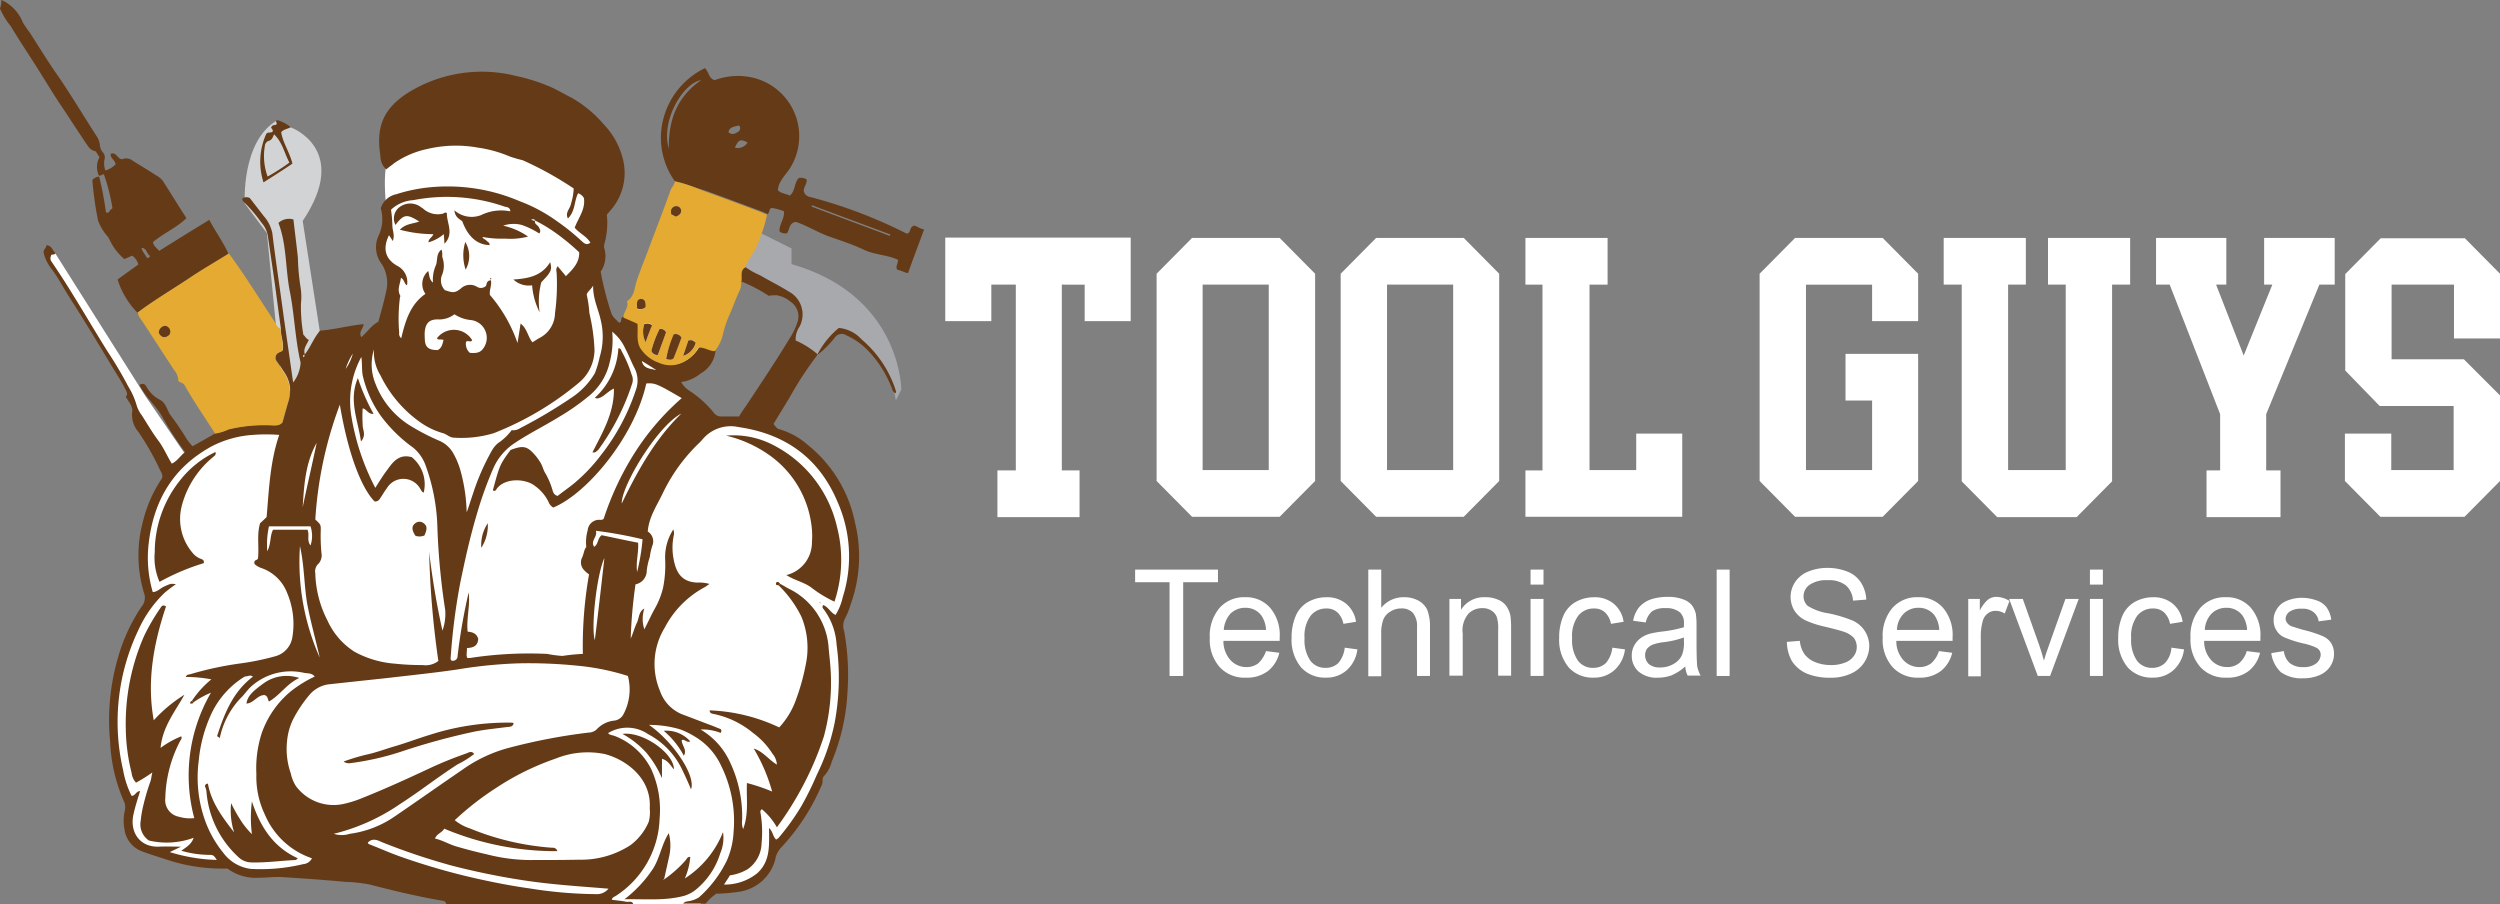
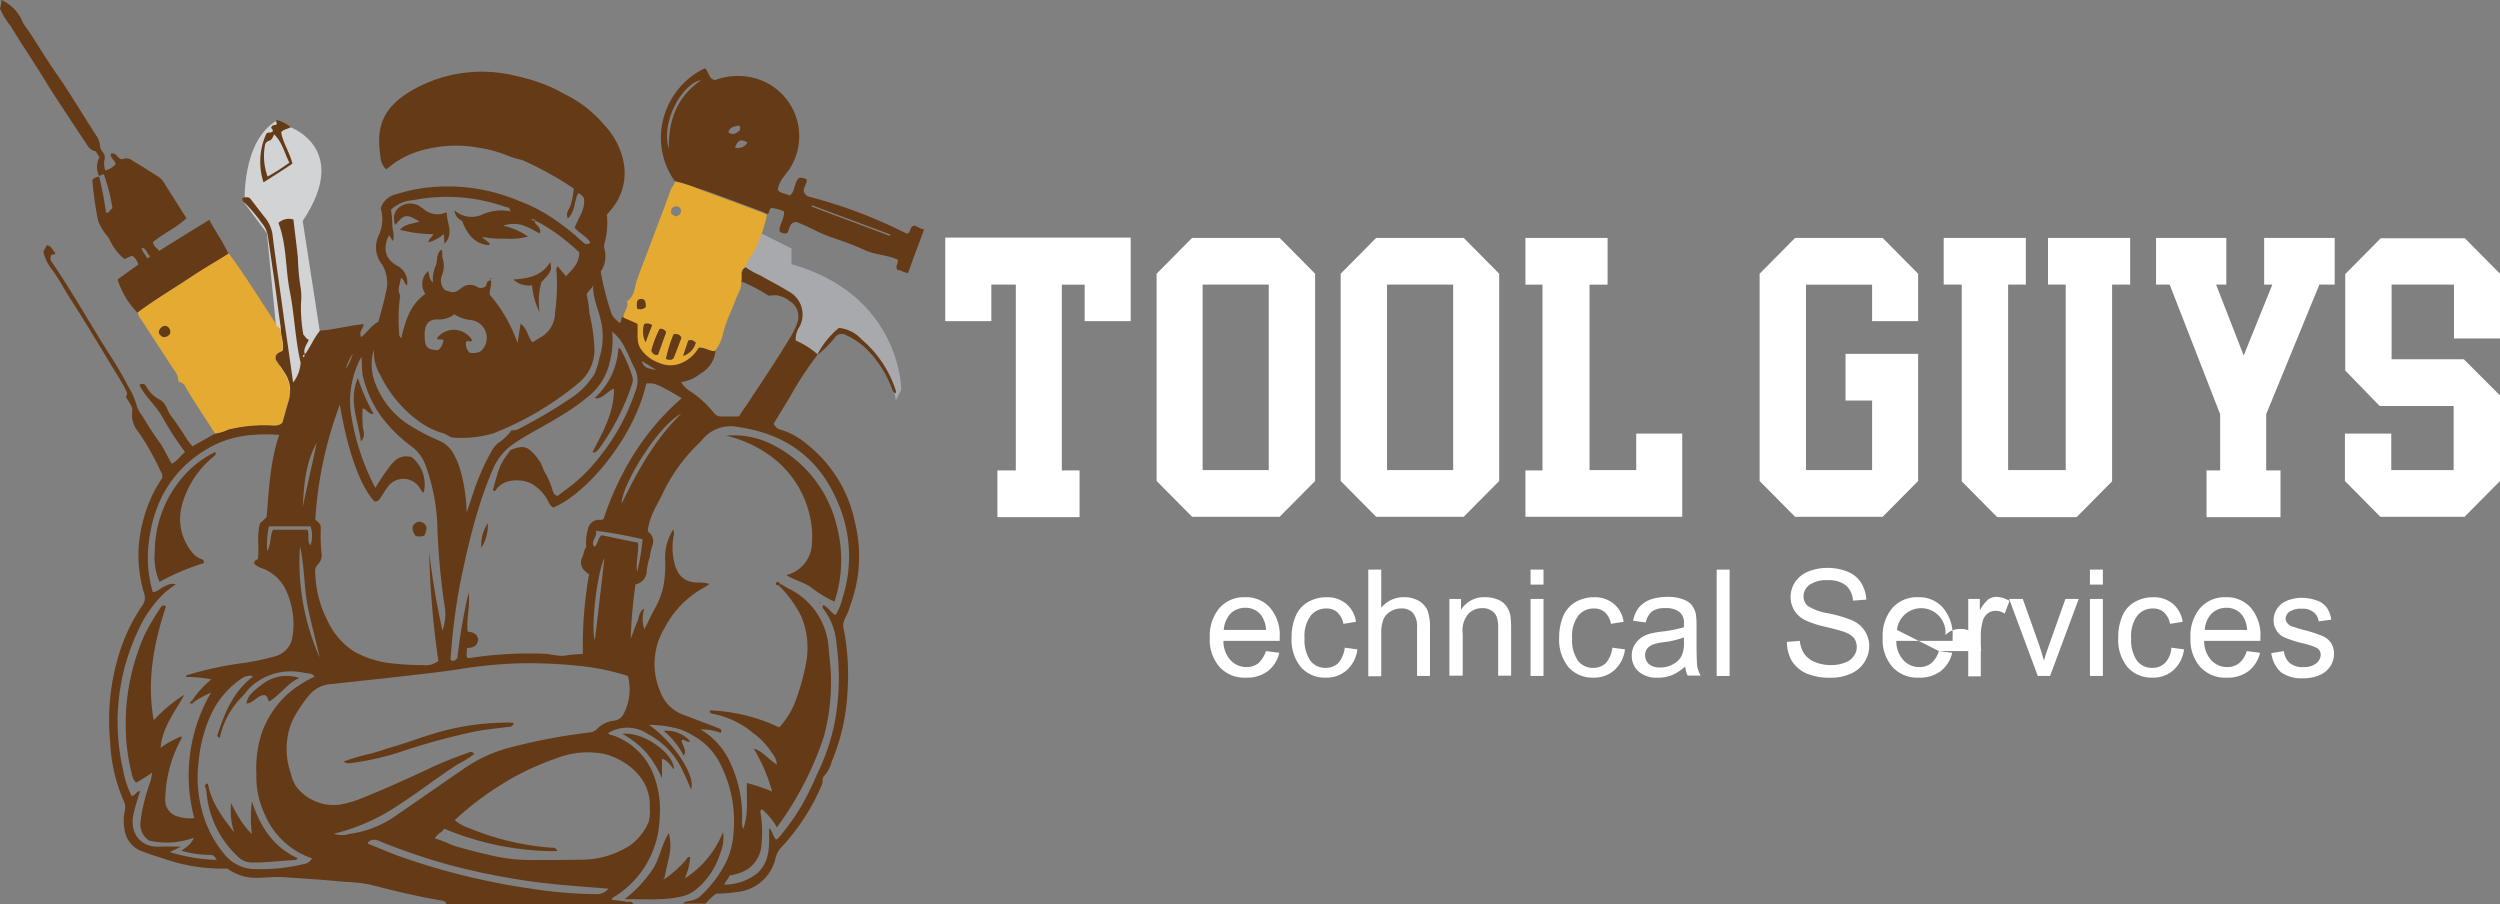
<svg xmlns="http://www.w3.org/2000/svg" width="313.121" height="113.285" viewBox="0 0 313.121 113.285">
  <rect x="0" y="0" width="313.121" height="113.285" fill="#808080" stroke="none" />
  <g id="Group_49" data-name="Group 49" transform="translate(-439 -2081)">
    <g id="Tool_Guys" data-name="Tool Guys" transform="translate(389.1 1916)">
      <g id="Group_46" data-name="Group 46" transform="translate(49.9 165)">
        <g id="Group_9" data-name="Group 9" transform="translate(6.067 14.345)">
-           <path id="Path_4" data-name="Path 4" d="M64.96,215.977l11.357,17.974L81.141,241s4.483-3.586,13.62-3.074L99.927,226.1l3.2,1.2,3.245-1.2s.769-6.7.982-6.959c.213-.3-3.629-4.013-.64-6.4,0,0-1.2-7.856.256-8.88,1.409-1.025,14.175-5.251,14.175-5.251l8.24,3.544s3.33,5.892,3.33,6.148v8.838l.384,3.842,1.622,4.483,1.793,1.622,2.092-8.539,9.521,4.867-2.049,5.55-3.287,3.373,2.818,3.757a7.823,7.823,0,0,0,6.063,1.067s12.253,2.434,13.107,15.541c0,0,.128,6.319-1.921,9.521,0,0,4.141,9.179-5.123,25.147l-1.964,2.775-.9.64-1.153,3.416-2.647,1.238-3.928.811-1.452,1.281s-26.086.3-31.551-1.665l-17.59-2.007-6.7-.128s-3.458-.768-3.714-.9-6.063-.811-6.063-.811l-4.7-1.622-1.665-2.69.384-2.6-1.964-8.368.213-6.02s2.732-10.332,4.824-11.485c0,0-2.391-4.526-.982-7.728l1.281-4.739,1.964-3.33-3.458-5.678-1.324-3.287s-.939-2.476-1.2-2.476-8.966-14.858-8.966-14.858-.854-.939,0-1.366Z" transform="translate(-64.111 -198.6)" fill="#fff" />
-         </g>
+           </g>
        <g id="Group_10" data-name="Group 10" transform="translate(30.641 15.071)">
          <path id="Path_5" data-name="Path 5" d="M127.488,201.2s7.472,2.732,1.452,11.7l2.348,15.157-4.782,7.343-2.049-20.963-2.775-3.714s-.47-7.813,4.056-10.417" transform="translate(-121.668 -200.3)" fill="#d1d3d4" />
        </g>
        <g id="Group_11" data-name="Group 11" transform="translate(89.317 27.196)">
          <path id="Path_6" data-name="Path 6" d="M282.667,250.3s0-11.784-13.748-15.712v-1.964l-7.856-3.928-1.964,3.928,3.928,1.964v1.964l3.928,1.964s3.245.043,3.2,2.989l-1.11,2.6,1.836,2.476,1.324-.6,2.562-2.9a10.57,10.57,0,0,1,7.215,8.582Z" transform="translate(-259.1 -228.7)" fill="#a7a9ac" />
        </g>
        <g id="Group_45" data-name="Group 45" transform="translate(0 0)">
          <g id="Group_12" data-name="Group 12" transform="translate(5.462 9.014)">
            <path id="Path_7" data-name="Path 7" d="M113.118,290.325c-.043-.342-.3-.384-.555-.427-3.031-.512-6.02-1.238-9.009-2.007a19.334,19.334,0,0,0-3.117-.342c-2.647-.256-5.294-.427-7.941-.6-.939-.043-1.879.085-2.818.085a5.967,5.967,0,0,1-3.971-1.153,22.087,22.087,0,0,1-7.856-1.2c-.9-.3-1.793-.555-2.69-.9a3.413,3.413,0,0,1-2.348-2.861,5.754,5.754,0,0,1,.043-2.263,1.743,1.743,0,0,0-.128-1.238,20.709,20.709,0,0,1-1.708-7.472A27.92,27.92,0,0,1,72,259.5a22.359,22.359,0,0,1,2.946-6.4,1.73,1.73,0,0,0,.3-1.793,16.351,16.351,0,0,1-.128-8.838,16.831,16.831,0,0,1,2.434-5.508,1.175,1.175,0,0,0-.213-.854,32.865,32.865,0,0,0-2.775-4.91,3.245,3.245,0,0,1-.769-2.562c.085-.64-.47-1.238-.811-1.836.256-.3.171-.512,0-.854-.555-1.11-1.238-2.135-1.879-3.2-1.665-2.775-3.373-5.593-5.123-8.325-.811-1.238-1.452-2.562-2.391-3.757a5.287,5.287,0,0,1-.9-1.921c-.043-.384.342-.6.384-.939.683.085.726.726,1.11.982-.128.342-.6.085-.555.342a.7.7,0,0,0,.043.726c2.519,3.672,4.7,7.557,7.087,11.357a48.553,48.553,0,0,1,2.519,4.269,9.291,9.291,0,0,1,1.067,2.391,3.811,3.811,0,0,0,.64,1.238c.683,1.067,1.324,2.177,2.092,3.2.64.854,1.067,1.879,1.665,2.861.683-.3,1.067-.982,1.665-1.452a38.366,38.366,0,0,1-2.775-4.269c-.769-1.494-2.177-2.562-2.946-4.141.384-.213.64-.171.854.171a3.978,3.978,0,0,0,1.75,1.708c.811.47.854,1.366,1.366,2.007a34.558,34.558,0,0,1,1.964,2.9,7.4,7.4,0,0,0,.726.9c.982-.555,1.921-1.067,2.861-1.622a5.788,5.788,0,0,0,1.665-.512,19.03,19.03,0,0,1,5.38-.512A1.635,1.635,0,0,0,92.624,230c.256-.811.47-1.708.726-2.562a4.107,4.107,0,0,0-.512-3.714c-.3-.47-.6-.9-.9-1.366a.711.711,0,0,1,.213-1.11c.171-.128.427-.128.512-.342.128-.939-.3-1.793-.256-2.69-.3-2.092-.555-4.184-.854-6.276l-.768-5.251a3.346,3.346,0,0,0-.811-1.708,18.908,18.908,0,0,0-2.092-2.476c-.128-.128-.342-.3-.3-.555a.932.932,0,0,1,.939-.043c.6.769,1.153,1.494,1.75,2.263a4.6,4.6,0,0,1,1.067,2.135c.427,3.544.982,7.087,1.452,10.674.384,2.647.769,5.294,1.153,8.027a4.469,4.469,0,0,0,.939-2.476c-.683-2.946-.768-5.934-1.324-8.8-.6-2.9-.384-5.935-1.452-8.71a1.933,1.933,0,0,1,1.879-.427c.171,1.58.384,3.159.555,4.782a27.926,27.926,0,0,0,.342,3.757,7.524,7.524,0,0,1,.043,1.964,20.3,20.3,0,0,0,.3,3.928c.213.171.342.512.683.64-.256.6-.768,1.153-.47,1.879-.256-.043-.3.085-.213.3.171-.043.128-.213.171-.342.726-.9,1.11-2.049,1.921-2.989,1.793-.128,3.586-.64,5.465-.811-.043.555-.683.982-.3,1.622.769-.64,1.281-1.494,2.135-1.921.342-1.238.683-2.434.939-3.629a4.51,4.51,0,0,0-.47-3.544,3.442,3.442,0,0,1-.47-3.544,4.79,4.79,0,0,0,.3-3.5,2.565,2.565,0,0,1,1.921-1.75,20.19,20.19,0,0,1,5.038-.939,22.889,22.889,0,0,1,10.417,1.793,19.931,19.931,0,0,1,4.7,2.519,27.025,27.025,0,0,1,3.031,2.434c.342.3.64.64,1.153.256-.47-.811-1.366-1.153-1.964-1.879.427-1.2,1.366-2.263,1.153-3.714a1.315,1.315,0,0,0-.726-.6c-.512.982-.342,2.263-1.281,3.159-.384-.769.3-1.238.384-1.836a7.26,7.26,0,0,0,.342-1.921,42.71,42.71,0,0,0-6.4-3.544,14.672,14.672,0,0,1-1.622-.47,15.976,15.976,0,0,0-4.013-1.11,15.554,15.554,0,0,0-6.276.171,11.418,11.418,0,0,0-4.184,1.793c-.3.256-.64.47-.982.768a2.206,2.206,0,0,1-.726-1.622c-.512-3.373.043-5.892,3.672-8.112a17.522,17.522,0,0,1,13.321-1.964,22.939,22.939,0,0,1,4.4,1.409c.854.384,1.708.9,2.562,1.324a15.4,15.4,0,0,1,4.056,3.373,9.56,9.56,0,0,1,2.348,4.269,7.1,7.1,0,0,1-1.494,6.4c-.171.213-.342.384-.512.6a9.461,9.461,0,0,1-.3,3.629,1.089,1.089,0,0,0,0,.64,3.431,3.431,0,0,1-.47,2.861,36.685,36.685,0,0,0,1.324,5.166c.171.555.64.854.982,1.238.47-.043.043-.811.64-.726.6.256,1.2.512,1.75.768.085,1.067-.171,2.135.342,3.031a4.267,4.267,0,0,0,2.305,1.836,3.513,3.513,0,0,0,2.861.043,4.451,4.451,0,0,0,2.135-1.921c.768-.085,1.366.47,2.049.427a3.654,3.654,0,0,1-1.879,2.9,4.857,4.857,0,0,1-2.434,1.067,3.164,3.164,0,0,0,.939,1.025,12.875,12.875,0,0,1,3.117,2.775,1.143,1.143,0,0,0,.982.512h2.22a15.267,15.267,0,0,1,.9-1.366c1.836-2.775,3.672-5.508,5.38-8.325a8.86,8.86,0,0,0,1.067-2.22,2.213,2.213,0,0,0-.982-2.519,3.093,3.093,0,0,0-2.647-.683,20.152,20.152,0,0,0-3.416-1.793c.171-.6-.213-1.366.512-1.793a9.631,9.631,0,0,0,1.836,1.025c1.153.683,2.391,1.281,3.544,2.007a3.25,3.25,0,0,1,1.366,4.44,2.776,2.776,0,0,0-.47,1.708,10.879,10.879,0,0,1,2.818,1.793l-.043-.043a42.863,42.863,0,0,0-3.458,5.251c-.683,1.153-1.409,2.306-2.092,3.458.256.3.384.6.811.683a9.223,9.223,0,0,1,3.458,1.921,16.67,16.67,0,0,1,5.935,9.734,17.641,17.641,0,0,1-.555,10.289,9.282,9.282,0,0,1-.726,1.793,2.007,2.007,0,0,0-.085,1.494,30.21,30.21,0,0,1,.427,7.6,25.823,25.823,0,0,1-1.964,8.752,4.274,4.274,0,0,1-.939,1.793c-.342.3-.128.726-.3,1.11a26.747,26.747,0,0,1-5.123,7.9,2.893,2.893,0,0,0-.726,1.494,5.506,5.506,0,0,1-4.44,4.013,22.861,22.861,0,0,1-2.946.256,6.081,6.081,0,0,0-1.324,1.238H142.79c.256-.342.726-.256,1.067-.384a3.347,3.347,0,0,0,.9-.384,14.679,14.679,0,0,0,3.544-4.7,10.2,10.2,0,0,0,.811-3.544,15.579,15.579,0,0,0-1.537-8.2,8.285,8.285,0,0,0-3.33-3.714,10.425,10.425,0,0,0-1.836-.9,13.765,13.765,0,0,0-3.885-.555c3.2,2.263,5.892,6.49,5.251,8.069-.342-.854-.726-1.665-1.11-2.476a9.78,9.78,0,0,0-4.269-4.44,4.605,4.605,0,0,0-5-.128c.171.256.512.256.768.342a8.521,8.521,0,0,1,4.654,4.227,12.259,12.259,0,0,1,1.025,6.148,11.974,11.974,0,0,1-5.38,9.606c-.213.171-.555.213-.6.555.6.085,1.238.128,1.836.256.3.043.683-.171.854.3C128.658,290.325,120.888,290.325,113.118,290.325Zm11.143-85.6c-.128-.213-.3-.213-.512-.085.171,0,.342.171.512.085-.171.427.342.555.47.854.085.213.3.384.043.768a10.3,10.3,0,0,0-2.177-1.067,4.009,4.009,0,0,0-2.348.085,8.705,8.705,0,0,1,3.117,1.366,8.744,8.744,0,0,1-2.9.256,12.546,12.546,0,0,1-2.818-.213c.128.3.384.3.512.47.171.171.427.256.384.555-1.537-.043-2.69-1.025-3.416-2.989-.384-.3-.9-.512-.982-1.366a3.257,3.257,0,0,0,3.33.6,5.718,5.718,0,0,1,3.672-.47c-.043-.555-.427-.512-.726-.6a22,22,0,0,0-11.4-.811,4.554,4.554,0,0,0-2.818,1.2,15.905,15.905,0,0,1,.171,2.007c0,.6.342,1.2.043,1.921a5.359,5.359,0,0,0-.47-.726c-.811,1.665-.47,2.946.982,3.8a2.292,2.292,0,0,1,1.281,2.476c-.384-.213-.342-.768-.769-.939-.085.768-.512,1.452-.085,2.22.043.085-.043.213-.043.3a21.221,21.221,0,0,0-.085,4.355.708.708,0,0,0,.256.683c.512-2.135,1.11-4.227,3.031-5.55a2.142,2.142,0,0,1,.342-2.861c.171.427.043.939.6,1.452a4.5,4.5,0,0,1,.384-2.22c.213-.64,0-1.409.683-1.921.171.384.043.726.128,1.025a3.062,3.062,0,0,1-.085,2.22,1.747,1.747,0,0,0,.384,1.836c1.025.342,1.238.384,2.007-.213a1.676,1.676,0,0,1,2.007-.213.909.909,0,0,0,1.11-.085c.128-.085,0-.683.64-.726.128.64-.213,1.2-.128,1.836a18.328,18.328,0,0,1,3.458,6.02c.128-.768.256-1.537.384-2.434.854.64.9,1.665,1.494,2.348.342-.213.64-.427.982-.6a3.542,3.542,0,0,0,1.836-3.031,26.853,26.853,0,0,0,.213-4.91c0-.3-.171-.64.128-.982.342.427.683.811,1.025,1.238.9-.9,1.708-1.708,1.665-2.989a28.374,28.374,0,0,0-2.775-2.305A20.1,20.1,0,0,0,124.261,204.723ZM81.481,265.05c-.085-.043-.128-.128-.213-.171a11.987,11.987,0,0,1,2.434-2.69,16.88,16.88,0,0,0-3.2-.3c.085-.3.342-.3.555-.342a41.434,41.434,0,0,1,6.063-1.324,32.043,32.043,0,0,0,4.483-.9,2.955,2.955,0,0,0,2.263-2.519,9.985,9.985,0,0,0-.683-5.465,5.289,5.289,0,0,0-3.287-3.117,2.5,2.5,0,0,1-.726-.427c-.085-.043-.085-.171-.085-.256,0-.384.47-.213.47-.6.128-1.452-.171-2.946.256-4.312.342-.3.6-.555.811-.768.3-3.458.427-6.917,1.58-10.289a21.1,21.1,0,0,0-3.287,0,13.025,13.025,0,0,0-5.209,1.452c-4.824,2.647-7.258,6.831-7.856,12.168a15.35,15.35,0,0,0,.512,6.063c.555,0,.939-.47,1.409-.683.854-.384.854-.384,1.494-.3a17.42,17.42,0,0,0-1.409,1.067,14.877,14.877,0,0,0-3.245,4.568,26.725,26.725,0,0,0-1.964,17.633,11.593,11.593,0,0,0,1.067,3.245c.47,0,.555-.6,1.067-.6-.3.939-.6,1.879-.811,2.818-.555,2.263.726,4.227,3.159,4.141.854-.043,1.665,0,2.775,0-.6.3-.9.427-1.409.683a22.1,22.1,0,0,0,5.892.982c-.427-.64-.427-.64-1.2-.64a12.8,12.8,0,0,1-3.245-.512c.64-.47,1.281-.811,1.537-1.622a9.751,9.751,0,0,1-5.593.342,2.443,2.443,0,0,1-1.025-2.519,11.5,11.5,0,0,1,.171-1.2A27.559,27.559,0,0,1,76.059,275c.128-.342.128-.683.256-1.153a19.527,19.527,0,0,1-2.049,1.281,2.165,2.165,0,0,1-.555-1.238,23.76,23.76,0,0,1-.726-5.508,27.345,27.345,0,0,1,2.306-11.656,25.9,25.9,0,0,1,2.049-3.5c.128-.213.3-.427.683-.171-1.537,4.611-2.434,9.307-1.537,14.26a18.03,18.03,0,0,1,3.843-3.2c-1.153,2.092-2.732,3.971-2.989,6.66a11.388,11.388,0,0,1,2.6-1.452.426.426,0,0,1-.085.47,16.176,16.176,0,0,0-1.921,7.3,2.107,2.107,0,0,0,1.708,2.305,4.908,4.908,0,0,0,1.921.171,20.632,20.632,0,0,1,2.092-15.712A11.591,11.591,0,0,0,81.481,265.05Zm73.477-14.815c.427.213.854.512,1.324.726a8.907,8.907,0,0,1,4.739,7.343c.085.982.213,1.964.256,2.946a25.736,25.736,0,0,1-.854,8.069,39.061,39.061,0,0,1-2.6,6.148,41.031,41.031,0,0,1-3.287,5.251,8.3,8.3,0,0,0-1.879-2.263.386.386,0,0,0-.171.47,14.119,14.119,0,0,1,.128,3.8,4.053,4.053,0,0,1-1.75,3.245,5.986,5.986,0,0,1-2.22.768c-.213.384-.47.726-.726,1.153a6.486,6.486,0,0,0,4.141-1.409c1.708-1.537,1.494-3.544,1.494-5.678.512.47.47,1.11.9,1.452a2.605,2.605,0,0,1,.256-.171,29.294,29.294,0,0,0,2.861-3.971,38.056,38.056,0,0,0,1.964-3.971,26.809,26.809,0,0,0,2.22-6.447,30.576,30.576,0,0,0,.256-9.862,8.276,8.276,0,0,0-1.622-4.44.345.345,0,0,1-.043-.512c.64.256.939.982,1.537,1.238a7.141,7.141,0,0,0,.9-2.22,16.855,16.855,0,0,0-.64-11.912c-2.305-5.508-6.532-8.539-12.381-9.393a4.6,4.6,0,0,0-4.227,1.2c-.3.3-.555.64-.854.9a21.653,21.653,0,0,0-4.483,6.276c-.726,1.494-1.708,2.946-1.836,4.7a1.443,1.443,0,0,1,.6,1.708,6.8,6.8,0,0,0-.342,1.494,7.629,7.629,0,0,0-.384,1.708,1.739,1.739,0,0,1-1.409,1.708,60.712,60.712,0,0,0-.6,6.788c.3-.64.47-1.366.768-1.964s.213-1.409.939-1.793a4.175,4.175,0,0,0,0,2.6c.512-.982.9-1.879,1.366-2.69a9.972,9.972,0,0,0,.982-2.519,14.511,14.511,0,0,0,.256-3.586,6.442,6.442,0,0,1,1.025-3.714,1.336,1.336,0,0,1,.043.811,7.6,7.6,0,0,0,0,2.946c.342,1.836,1.153,2.861,3.031,2.9a4.608,4.608,0,0,1,1.452.171c-.3.213-.427.3-.555.384a12.048,12.048,0,0,0-5.038,5.081,8.716,8.716,0,0,0-.6,7.941,4.867,4.867,0,0,0,2.946,2.989c1.153.427,2.348.9,3.5,1.324.342.128.726.3,1.067.427.213.085.213.256.085.512a6.14,6.14,0,0,0-2.519-.427,9.117,9.117,0,0,1,3.672,4.056,15.935,15.935,0,0,1,1.537,7.3,2.163,2.163,0,0,0,.128,1.11c.726-1.964.384-3.842.47-5.764a22.939,22.939,0,0,1,3.159,1.067,21.759,21.759,0,0,0-2.305-5.38c1.153.342,1.836,1.366,2.9,2.007a2.336,2.336,0,0,0-.555-1.366,9.421,9.421,0,0,0-2.434-2.6A11.248,11.248,0,0,0,146.5,266.5c-.213-.043-.384-.128-.384-.427a22.164,22.164,0,0,1,8.71,2.135,10.051,10.051,0,0,0,2.049-3.33,27.87,27.87,0,0,0,1.281-4.568,10.217,10.217,0,0,0-.555-5.977,14.269,14.269,0,0,0-2.861-3.928A.749.749,0,0,1,154.958,250.235Zm-19.084,11.528a29.8,29.8,0,0,0-6.276-1.281,60.7,60.7,0,0,0-7.386-.3,57.847,57.847,0,0,0-7.685.768c-2.9.427-5.849.726-8.752,1.067-2.391.256-4.782.512-7.13.768a3.82,3.82,0,0,0-2.6,1.281,16.2,16.2,0,0,0-1.964,2.861,7.762,7.762,0,0,0-.9,3.031,9.277,9.277,0,0,0,.47,4.013,4.728,4.728,0,0,0,.64,1.58,5.871,5.871,0,0,0,6.063,2.22,13.968,13.968,0,0,0,2.263-.726c2.775-1.11,5.508-2.348,8.24-3.629a47.552,47.552,0,0,1,4.824-1.964c.3-.128.64-.342.939.085a11.652,11.652,0,0,1-2.049,1.281c-2.476,1.58-4.782,3.416-7.258,5a25.135,25.135,0,0,1-8.283,3.714,3.217,3.217,0,0,0,2.007,0,12.862,12.862,0,0,0,5.636-2.177c2.818-1.921,5.593-3.885,8.411-5.806a17.971,17.971,0,0,1,5.849-2.775,72.967,72.967,0,0,1,10.033-1.921,1.5,1.5,0,0,0,.982-.384,3.473,3.473,0,0,1,2.177-1.11,1.491,1.491,0,0,0,1.153-.726A6.648,6.648,0,0,0,135.874,261.762Zm-4.867-12.723a3.442,3.442,0,0,1-.6-.512,1.388,1.388,0,0,1-.3-1.537c.256-.47.256-1.067.555-1.366a5.491,5.491,0,0,1,.171-2.092,1.448,1.448,0,0,1,1.58-1.324.561.561,0,0,0,.427-.128,36.792,36.792,0,0,1,3.842-8.2,31.631,31.631,0,0,1,5.935-6.917c-3.074-1.793-3.373-1.921-4.44-1.836-1.494,6.746-7.472,13.833-11.656,15.541a1.422,1.422,0,0,1-.6-.726,5.265,5.265,0,0,0-1.665-1.964c-1.2-.982-3.885-1.067-4.867.427-.085.171-.256.256-.427.085.854-3.117.854-3.2,2.22-5.038,1.622-.6,2.092-.512,3.2.811.171.213.342.47.512.726.3.47.384,1.025.683,1.452a9.471,9.471,0,0,1,.854,2.049c.128.427.256.6.64.726.64-.512,1.324-.982,1.964-1.494A21.383,21.383,0,0,0,132.5,234.1a26.611,26.611,0,0,0,4.355-8.112,3.385,3.385,0,0,0-.128-2.732c-.427-.811-.726-1.665-1.153-2.434a5.732,5.732,0,0,0-1.665-2.177,10.857,10.857,0,0,1-.3,3.757,7.586,7.586,0,0,1-2.69,4.355,28.143,28.143,0,0,1-3.672,2.562c-1.793,1.11-3.714,2.049-5.508,3.245a7.284,7.284,0,0,0-2.69,3.117,47.086,47.086,0,0,0-2.092,5.806c-.854,2.861-1.494,5.764-2.092,8.667a78.769,78.769,0,0,0-1.2,9.478.39.39,0,0,0,.128.213c.085,0,.213.043.3,0a.588.588,0,0,0,.427-.384,70.937,70.937,0,0,1,1.409-8.155c.213,1.622-.3,3.245-.128,4.91.64.043,1.153.256,1.324.9-.043.939-.683,1.11-1.409,1.153,0,.342-.043.64-.043.9a1.321,1.321,0,0,0,.085.342h.342a48.782,48.782,0,0,1,9.649-.512,14.811,14.811,0,0,0,1.921.256,24.778,24.778,0,0,1,2.562-.256A51.559,51.559,0,0,1,131.007,249.039Zm-34.284-6.874c.64.6.683.64.683,1.238a22.638,22.638,0,0,0,.085,2.946,1.577,1.577,0,0,1-.342,1.324,1.3,1.3,0,0,0-.427,1.238,13.613,13.613,0,0,0,1.537,5.935,9.009,9.009,0,0,0,3.373,3.885,12.5,12.5,0,0,0,5.081,1.494,31.262,31.262,0,0,0,3.458.171,2.6,2.6,0,0,0,1.964-.512,112.672,112.672,0,0,1-1.153-13.662,97.032,97.032,0,0,0,1.665,9.862,6.192,6.192,0,0,0,.342-2.6,87.335,87.335,0,0,1-.982-10.5,24.409,24.409,0,0,0-1.537-7.77,5.1,5.1,0,0,0-1.494-2.049,18.423,18.423,0,0,1-4.013-3.928,14.251,14.251,0,0,1-2.306-5.123c-.128-.683-.043-1.409-.171-2.306a11.588,11.588,0,0,0-1.281,7.215,29.769,29.769,0,0,0,3.031,9.179c.512-.811.982-1.58,1.537-2.306.726-1.025,1.494-1.964,3.031-1.537a4.373,4.373,0,0,1,1.494,4.44c-.256-.085-.3-.3-.427-.47a2.412,2.412,0,0,0-4.184-.085c-.3.384-.555.854-.854,1.281a.693.693,0,0,1-.683.384c-1.409-1.409-3.2-5.251-4.355-12.125A49.343,49.343,0,0,0,96.723,242.166Zm14.986,39.962c.939.213,1.708.683,2.519.939,1.281.384,2.6.726,3.928,1.025a22.333,22.333,0,0,0,5.337.726c2.092,0,4.141,0,6.233-.043a11.351,11.351,0,0,0,6.49-1.836,7.173,7.173,0,0,0,2.263-2.9,4.632,4.632,0,0,0,.128-1.708c.256-3.757-2.989-6.105-5.636-6.788a10.679,10.679,0,0,0-6.105.555,32.83,32.83,0,0,0-7.472,3.672,36.336,36.336,0,0,0-5.209,4.056,5.791,5.791,0,0,0,1.879,1.025A33.182,33.182,0,0,0,126.4,283.28a.575.575,0,0,1,.64.427,36.049,36.049,0,0,1-14.175-2.818C112.605,281.4,111.965,281.487,111.709,282.128Zm-22.8-20.28c-.342-.256-.6-.043-.811-.043a.791.791,0,0,0-.3.085,10.9,10.9,0,0,0-4.013,4.44,17.823,17.823,0,0,0-1.665,6.063,16.07,16.07,0,0,0,.854,7.642,13.853,13.853,0,0,0,2.263,3.928,5.038,5.038,0,0,0,3.416,1.964,22.763,22.763,0,0,0,6.575-.6A1.317,1.317,0,0,0,96.3,284.6a9.818,9.818,0,0,1-5.892-5.465,10.993,10.993,0,0,1-1.067-5.081,14.252,14.252,0,0,1,.683-5.166,11.918,11.918,0,0,1,3.586-5.166,14.915,14.915,0,0,1,3.031-1.879c-.342-.47-.9-.384-1.324-.47A7.446,7.446,0,0,0,88.782,263c-.555.47-.939,1.11-1.452,1.58a10.29,10.29,0,0,0-2.562,4.91v.128c-.043-.213-.3-.213-.342-.342C85.366,266.373,86.434,263.726,88.91,261.848Zm15.157-40.987a6.371,6.371,0,0,0,.213,4.355,10.66,10.66,0,0,0,4.483,5.294,28.372,28.372,0,0,0,3.586,1.836,3.7,3.7,0,0,1,1.708,1.622,9.8,9.8,0,0,1,.854,2.092,21.333,21.333,0,0,1,.769,5.209c.3-.769.512-1.537.768-2.263a29.193,29.193,0,0,1,2.434-5.55,3.362,3.362,0,0,1,.726-.854,6.84,6.84,0,0,0,1.708-1.622,1.6,1.6,0,0,0,1.067-.256,62.672,62.672,0,0,0,6.532-3.885,9.431,9.431,0,0,0,2.818-2.989,11.924,11.924,0,0,0,.6-2.007,8.79,8.79,0,0,0,.128-4.7c-.3-1.366-.982-2.647-.939-4.269-.3.512-.683.726-.811,1.11a14.833,14.833,0,0,1,.342,2.348,23.984,23.984,0,0,1,.64,4.611,5.4,5.4,0,0,1-1.964,4.1,38.524,38.524,0,0,1-10.674,6.319,14.046,14.046,0,0,1-4.953.555c-.555,0-.9-.427-1.366-.555A9.4,9.4,0,0,1,110,230.083a15.429,15.429,0,0,1-5.123-5.977A5.582,5.582,0,0,1,104.066,220.861ZM103.3,282.64c.043.213.256.213.427.3,1.2.47,2.348.982,3.544,1.409a83.67,83.67,0,0,0,10.759,3.031c1.793.384,3.629.726,5.465.982a54.891,54.891,0,0,0,8.368.726,1.864,1.864,0,0,0,1.58-.683c-3.672-.3-7.215-.512-10.759-1.067a89.316,89.316,0,0,1-8.923-1.836,81.068,81.068,0,0,1-8.752-2.946C104.408,282.256,103.81,282.085,103.3,282.64Zm8.667-63.188a2.663,2.663,0,0,1,4.4.256c-.171.342-.555-.043-.769.214a1.523,1.523,0,0,0,.47,1.366c.854.085,1.324-.043,1.665-.512a2.24,2.24,0,0,0-1.494-3.586,4.55,4.55,0,0,1-2.092-.726,3.124,3.124,0,0,1-2.092.64c-1.025,0-1.494.427-1.622,1.494a5.693,5.693,0,0,0,0,.854c0,1.11.427,1.494,1.622,1.494.512-.256.6-.768.726-1.281a1.6,1.6,0,0,0-.427-.043C112.178,219.623,112.008,219.623,111.965,219.452ZM94.8,245.5a29.5,29.5,0,0,0,2.476,13.961c-.512-2.263-1.153-4.526-1.58-6.788C95.314,250.363,95.357,248.015,94.8,245.5Zm47.775-16.608c-3.031,1.58-7.557,9.137-7.472,11.271C137.112,236.018,139.289,232.09,142.577,228.888Zm-4.867,15.754a52.337,52.337,0,0,0-5.849-1.067c.256.768-.726,1.238-.213,2.007.555-.342.384-1.025.939-1.452,1.452.3,2.989.64,4.568.939.085,1.238-.3,2.348-.128,3.672A25.666,25.666,0,0,0,137.71,244.642Zm-5.977,12.638c.427-3.416.811-6.874,1.2-10.289C131.989,248.954,131.22,255.7,131.732,257.28Zm-34.839-24.72c-1.409,2.519-1.58,5.294-1.75,8.069C95.7,237.939,96.339,235.249,96.894,232.559Zm-1.153,10.887c.3.64-.128,1.324.384,1.964a3.764,3.764,0,0,0,0-2.391H90.917a10.65,10.65,0,0,0-.213,3.117c.512-.982.3-1.879.726-2.69Zm41.883-21.134c.213,1.025,1.153.939,1.836,1.153C138.862,223.081,138.265,222.7,137.624,222.313Zm-37.1.982a5.727,5.727,0,0,0,.9-1.921A8.558,8.558,0,0,0,100.523,223.295Z" transform="translate(-62.692 -186.114)" fill="#653a17" />
          </g>
          <g id="Group_13" data-name="Group 13" transform="translate(82.78 8.539)">
            <path id="Path_8" data-name="Path 8" d="M245.544,199.175a9.37,9.37,0,0,1-1.281-8.411A9.727,9.727,0,0,1,249.3,185c.512.47.47,1.324,1.238,1.494a8.293,8.293,0,0,1,4.782-.3,7.533,7.533,0,0,1,4.568,11.442c-.555.811-1.366,1.537-1.452,2.647.384.427,1.025.427,1.494.683.726-.6.512-1.622,1.153-2.22a1.437,1.437,0,0,1,.939.171c.128.555-.384.939-.342,1.494a.96.96,0,0,0,.811.726,60.287,60.287,0,0,1,12.04,4.568h.128c.47-.128.213-.768.811-.982.342,0,.683.384,1.281.47-.683,1.879-1.366,3.629-2.007,5.465-.512-.043-.9-.384-1.323-.384-.342-.47.128-.811.043-1.281-1.366-.64-2.946-.6-4.312-1.281-1.366-.64-2.818-1.11-4.269-1.622s-2.775-1.366-4.184-1.836c-.9.128-.768.939-1.11,1.409a1.055,1.055,0,0,1-.939-.213c-.085-.854.64-1.58.555-2.519a5.827,5.827,0,0,0-1.58-.427c-.342.171-.213.6-.47.769a8.089,8.089,0,0,0-.9-.384c-2.391-.9-4.782-1.793-7.173-2.647C247.849,199.943,246.739,199.388,245.544,199.175Zm-.768-4.1c-.043-3.544.982-6.447,4.056-8.582C246.526,186.879,243.751,191.618,244.775,195.076Zm17.932,7.087c0,.043-.043.128-.043.171,3.245,1.238,6.532,2.434,9.777,3.672.043-.043.043-.128.085-.171C269.239,204.6,265.952,203.4,262.707,202.163Zm-9.649-7.215a1.4,1.4,0,0,0,1.58-.64C253.741,193.838,253.485,193.966,253.058,194.948Zm.555-2.092c.085-.256.214-.47-.085-.683-.47.171-1.153.128-1.281.854C252.759,193.454,253.186,193.155,253.613,192.856Z" transform="translate(-243.789 -185)" fill="#653a17" />
          </g>
          <g id="Group_14" data-name="Group 14" transform="translate(17.249 31.722)">
            <path id="Path_9" data-name="Path 9" d="M108.189,248.735c-.043.9.384,1.75.256,2.69-.085.213-.342.213-.512.342a.716.716,0,0,0-.213,1.11c.3.427.6.9.9,1.366a4.24,4.24,0,0,1,.512,3.714c-.256.854-.512,1.75-.726,2.562-.384.427-.9.342-1.366.342a19.032,19.032,0,0,0-5.38.512,5.787,5.787,0,0,1-1.665.512c-1.281-2.007-2.647-3.971-3.8-6.02-.171-.342-.512-.342-.811-.555a2.094,2.094,0,0,0-.512-1.366c-1.409-2.135-2.775-4.269-4.184-6.4a1.568,1.568,0,0,1-.384-.854c2.092-1.58,4.355-2.9,6.532-4.355,1.58-1.067,3.245-2.049,4.867-3.031,2.049,2.775,3.885,5.764,5.806,8.667C107.677,248.309,107.8,248.607,108.189,248.735Zm-14.431-.342a.877.877,0,0,0-.811.854c.171.256.342.512.64.555a.951.951,0,0,0,.726-.384A.746.746,0,0,0,93.758,248.394Z" transform="translate(-90.3 -239.3)" fill="#e4aa31" />
          </g>
          <g id="Group_15" data-name="Group 15" transform="translate(78.086 22.713)">
            <path id="Path_10" data-name="Path 10" d="M239.245,218.2a19.343,19.343,0,0,1,3.458,1.153c2.391.854,4.782,1.75,7.173,2.647l.9.384a17.268,17.268,0,0,1-1.067,3.373c-.342,1.2-1.238,2.049-1.665,3.2-.726.427-.384,1.2-.512,1.793a2.172,2.172,0,0,1-.256,1.281c-.427.9-.726,1.836-1.153,2.775a14.779,14.779,0,0,0-.811,2.305,5.353,5.353,0,0,1-1.067,2.348c-.683.043-1.281-.512-2.049-.427a4.451,4.451,0,0,1-2.135,1.921,3.513,3.513,0,0,1-2.861-.043,4.467,4.467,0,0,1-2.306-1.836c-.512-.9-.256-1.964-.342-3.031-.555-.256-1.153-.512-1.75-.768-.043-.726.726-1.281.427-2.049.982-.64.939-1.708,1.238-2.6.512-1.494,1.11-2.946,1.665-4.44.854-2.305,1.75-4.568,2.562-6.874C238.818,218.969,239.159,218.67,239.245,218.2Zm-.171,19.17a25.732,25.732,0,0,0-.982,3.074c.384.128.683.171.939-.085.342-.9.683-1.75.982-2.562C239.842,237.37,239.543,237.284,239.074,237.37Zm-1.75-.683a13.5,13.5,0,0,0-1.025,2.69c.128.342.3.64.811.555.342-.939.683-1.921,1.025-2.818A.676.676,0,0,0,237.323,236.687Zm4.526,1.708c-.427-.342-.427-.342-.939-.256-.171.555-.384,1.153-.64,1.921A2.358,2.358,0,0,0,241.849,238.395Zm-6.276-.043c.3-.854.555-1.494.811-2.177a1.051,1.051,0,0,0-.982-.128A3.085,3.085,0,0,0,235.573,238.352Zm0-4.4c.043-.769-.128-1.025-.6-.982s-.555.3-.47,1.2A1.033,1.033,0,0,0,235.573,233.954Zm4.44-12.125a.619.619,0,0,0-.982-.384c-.3.171-.342.512-.171.939.213-.043.384.3.6.171A.69.69,0,0,0,240.013,221.829Z" transform="translate(-232.796 -218.2)" fill="#e4aa31" />
          </g>
          <g id="Group_16" data-name="Group 16">
            <path id="Path_11" data-name="Path 11" d="M78.505,196.765c-1.622,1.025-3.287,1.964-4.867,3.031-2.177,1.452-4.44,2.775-6.532,4.355a10.38,10.38,0,0,1-2.476-4.141c.854-.64,1.708-1.238,2.6-1.879a2.032,2.032,0,0,0-.769-1.11c-.3.128-.6.256-.982.427a6.858,6.858,0,0,1-1.793-2.305c-.085-.128-.171-.342-.256-.47a6.55,6.55,0,0,1-1.238-2.007,42.268,42.268,0,0,1-.726-5.123,1.27,1.27,0,0,1,.854-.427,43.475,43.475,0,0,1,.854,4.483.323.323,0,0,0,.47-.213c.085-.128.213-.171.342-.3a23.576,23.576,0,0,0-1.067-4.227c-.256-.085-.342.213-.64.128a2.589,2.589,0,0,1,.085-2.305c-.171-.213-.3-.47-.47-.726a1.438,1.438,0,0,1-.939-.6c-1.11-1.622-2.177-3.287-3.287-4.953-.982-1.452-1.879-2.946-2.818-4.44-1.2-1.921-2.476-3.8-3.629-5.721a9.265,9.265,0,0,1-1.324-2.177A2.668,2.668,0,0,0,50.071,165a5.107,5.107,0,0,1,2.69,2.818,12.708,12.708,0,0,0,.854,1.238c1.153,1.793,2.263,3.629,3.5,5.38.854,1.238,1.665,2.519,2.476,3.8.854,1.366,1.708,2.732,2.562,4.056a2.976,2.976,0,0,1,.256.811,1.5,1.5,0,0,0,.384.982.969.969,0,0,1,.171.982,2.783,2.783,0,0,0,.128,1.281,2.714,2.714,0,0,0,1.281-.768c-.043-.555-.683-.726-.6-1.324.726-.256.854.726,1.452.683a1.277,1.277,0,0,1,1.324.213c.982.6,1.964,1.2,2.946,1.836a2.561,2.561,0,0,1,.811.683c.982,1.537,1.921,3.074,2.946,4.654-1.238,1.2-2.861,1.879-4.184,2.989.043.512.47.726.769,1.11,2.049-1.281,4.1-2.562,6.276-3.885C76.883,193.99,77.822,195.27,78.505,196.765Zm-10.2.555c.213,0,.3-.128.427-.256-.47-.171-.384-.982-1.11-1.025C67.746,196.594,68.131,196.893,68.3,197.32Z" transform="translate(-49.9 -165)" fill="#653a17" />
          </g>
          <g id="Group_17" data-name="Group 17" transform="translate(32.594 15.028)">
            <path id="Path_12" data-name="Path 12" d="M126.651,208.013a8.452,8.452,0,0,1,.342-6.063.416.416,0,0,1,.384-.171,1.247,1.247,0,0,0,.384-.085c.213-.3-.256-.47-.128-.6.213-.384.47-.171.64-.342.128-.171-.171-.342.043-.555a4.884,4.884,0,0,1,1.75.9c-.427.256-.9.256-1.2.64.213,1.324,1.067,2.519,1.409,3.928C129.085,206.476,127.932,207.2,126.651,208.013Zm1.324-6.02c-.171.427-.3.726-.64.811a.722.722,0,0,0-.512.64,7.493,7.493,0,0,0,.342,3.843,26.843,26.843,0,0,0,2.732-1.75C129.256,204.341,129.042,203.018,127.975,201.993Z" transform="translate(-126.243 -200.2)" fill="#653a17" />
          </g>
          <g id="Group_18" data-name="Group 18" transform="translate(102.424 41.072)">
            <path id="Path_13" data-name="Path 13" d="M289.8,264.573a.32.32,0,0,1,.043-.213,10.539,10.539,0,0,1,2.6-3.159,4.416,4.416,0,0,1,2.861,1.452,13.94,13.94,0,0,1,4.269,6.4c.043.085,0,.214,0,.342-.47-.171-.427-.6-.6-.9a13.814,13.814,0,0,0-2.946-4.526,8.674,8.674,0,0,0-2.647-1.836,1.047,1.047,0,0,0-1.494.342,13.839,13.839,0,0,1-2.092,2.092Z" transform="translate(-289.8 -261.2)" fill="#653a17" />
          </g>
          <g id="Group_19" data-name="Group 19" transform="translate(78.216 104.217)">
            <path id="Path_14" data-name="Path 14" d="M238.053,415.035a14.863,14.863,0,0,0,2.732-2.434c.128-.171.213-.427.555-.384a8.6,8.6,0,0,1-.683,2.69,12.233,12.233,0,0,0,4.782-5.806,4.9,4.9,0,0,1-.342,2.647,9.486,9.486,0,0,1-3.117,4.611,4.422,4.422,0,0,1-1.409.726c-2.391.64-4.782.384-7.472.427a15.828,15.828,0,0,0,3.586-3.842c.854-1.366,1.067-3.031,1.964-4.44a6.25,6.25,0,0,1,.043,2.946c-.214.939-.427,1.921-.64,2.861-.043-.043-.085,0-.128.085C237.967,415.12,238.01,415.077,238.053,415.035Z" transform="translate(-233.1 -409.1)" fill="#653a17" />
          </g>
          <g id="Group_20" data-name="Group 20" transform="translate(77.96 91.893)">
            <path id="Path_15" data-name="Path 15" d="M232.5,380.262c2.6-.342,6.49,2.476,6.447,4.44-.427-.47-.726-1.11-1.494-1.324v2.434a13.1,13.1,0,0,0-1.964-3.2A11.4,11.4,0,0,0,232.5,380.262Z" transform="translate(-232.5 -380.234)" fill="#653a17" />
          </g>
          <g id="Group_21" data-name="Group 21" transform="translate(83.126 91.521)">
            <path id="Path_16" data-name="Path 16" d="M247.93,380.7c-.47.213-.64-.3-1.067-.171-.043.64.726,1.238.256,1.964a10.393,10.393,0,0,0-2.519-3.117A3.965,3.965,0,0,1,247.93,380.7Z" transform="translate(-244.6 -379.364)" fill="#653a17" />
          </g>
          <g id="Group_22" data-name="Group 22" transform="translate(19.896 40.816)">
            <path id="Path_17" data-name="Path 17" d="M97.311,260.6a.746.746,0,0,1,.555,1.025.951.951,0,0,1-.726.384.851.851,0,0,1-.64-.555A.879.879,0,0,1,97.311,260.6Z" transform="translate(-96.5 -260.6)" fill="#653a17" />
          </g>
          <g id="Group_23" data-name="Group 23" transform="translate(83.425 41.853)">
            <path id="Path_18" data-name="Path 18" d="M246.239,263.06a.775.775,0,0,1,.982.427c-.3.811-.64,1.708-.982,2.562-.256.256-.555.213-.939.085A15.075,15.075,0,0,1,246.239,263.06Z" transform="translate(-245.3 -263.03)" fill="#653a17" />
          </g>
          <g id="Group_24" data-name="Group 24" transform="translate(81.589 41.192)">
            <path id="Path_19" data-name="Path 19" d="M242.025,261.489a.746.746,0,0,1,.811.427l-1.025,2.818a.7.7,0,0,1-.811-.555A13.5,13.5,0,0,1,242.025,261.489Z" transform="translate(-241 -261.481)" fill="#653a17" />
          </g>
          <g id="Group_25" data-name="Group 25" transform="translate(85.56 42.604)">
            <path id="Path_20" data-name="Path 20" d="M251.88,265.093a2.358,2.358,0,0,1-1.58,1.665c.256-.768.47-1.366.64-1.921C251.41,264.751,251.41,264.751,251.88,265.093Z" transform="translate(-250.3 -264.789)" fill="#653a17" />
          </g>
          <g id="Group_26" data-name="Group 26" transform="translate(80.549 40.53)">
            <path id="Path_21" data-name="Path 21" d="M238.878,262.266a2.977,2.977,0,0,1-.171-2.263,1.051,1.051,0,0,1,.982.128C239.433,260.772,239.177,261.412,238.878,262.266Z" transform="translate(-238.564 -259.931)" fill="#653a17" />
          </g>
          <g id="Group_27" data-name="Group 27" transform="translate(79.767 37.443)">
            <path id="Path_22" data-name="Path 22" d="M237.828,253.725a1,1,0,0,1-1.067.171c-.085-.854,0-1.153.47-1.2C237.7,252.7,237.871,253,237.828,253.725Z" transform="translate(-236.731 -252.7)" fill="#653a17" />
          </g>
          <g id="Group_28" data-name="Group 28" transform="translate(84.051 25.839)">
-             <path id="Path_23" data-name="Path 23" d="M248.019,226.025c0,.384-.213.555-.555.726-.213.128-.384-.213-.6-.171a.707.707,0,0,1,.171-.939A.619.619,0,0,1,248.019,226.025Z" transform="translate(-246.766 -225.521)" fill="#653a17" />
-           </g>
+             </g>
          <g id="Group_29" data-name="Group 29" transform="translate(90.939 54.516)">
            <path id="Path_24" data-name="Path 24" d="M262.9,292.736a10.765,10.765,0,0,1,6.105,1.281,15.352,15.352,0,0,1,7.77,10.076,16.544,16.544,0,0,1-.3,9.435,15.167,15.167,0,0,1-2.989-1.836c-.939-.64-2.049-.854-3.031-1.494a4.2,4.2,0,0,0,3.2-4.141,9.238,9.238,0,0,0,0-1.537A12.7,12.7,0,0,0,268.066,295,15.508,15.508,0,0,0,262.9,292.736Z" transform="translate(-262.9 -292.688)" fill="#653a17" />
          </g>
          <g id="Group_30" data-name="Group 30" transform="translate(97.181 72.883)">
            <path id="Path_25" data-name="Path 25" d="M277.9,336.132c-.213-.043-.47.043-.342-.342.256-.213.384.043.512.171A.333.333,0,0,0,277.9,336.132Z" transform="translate(-277.52 -335.708)" fill="#653a17" />
          </g>
          <g id="Group_31" data-name="Group 31" transform="translate(102.663 75.356)">
            <path id="Path_26" data-name="Path 26" d="M290.42,341.5a.385.385,0,0,0,.043.213C290.292,341.628,290.378,341.585,290.42,341.5Z" transform="translate(-290.361 -341.5)" fill="#653a17" />
          </g>
          <g id="Group_32" data-name="Group 32" transform="translate(43.036 90.504)">
            <path id="Path_27" data-name="Path 27" d="M150.7,381.856a25.316,25.316,0,0,1,2.818-.854c1.238-.256,2.434-.726,3.629-1.067,1.452-.427,2.9-.982,4.312-1.409a31.682,31.682,0,0,1,10.375-1.537c.043,0,.128.085.171.085-.128.47-.512.427-.9.47-1.324.171-2.647.3-3.971.555a84.189,84.189,0,0,0-9.094,2.476,34.16,34.16,0,0,1-6.575,1.494A1.084,1.084,0,0,1,150.7,381.856Z" transform="translate(-150.7 -376.98)" fill="#653a17" />
          </g>
          <g id="Group_33" data-name="Group 33" transform="translate(19.371 56.613)">
            <path id="Path_28" data-name="Path 28" d="M101.432,311.518a28.463,28.463,0,0,0-5.55,2.348,7.577,7.577,0,0,1-.6-3.714,14.45,14.45,0,0,1,3.245-9.094,12.333,12.333,0,0,1,4.355-3.458c.128.384-.128.47-.256.6a11.743,11.743,0,0,0-3.971,6.191,6.556,6.556,0,0,0,1.409,5.892,2.384,2.384,0,0,0,1.067.726C101.3,311.091,101.475,311.134,101.432,311.518Z" transform="translate(-95.272 -297.6)" fill="#653a17" />
          </g>
          <g id="Group_34" data-name="Group 34" transform="translate(23.817 87.78)">
            <path id="Path_29" data-name="Path 29" d="M106.118,370.771c-.085.213-.256.171-.427.171-.043-.256.128-.3.213-.342C105.99,370.643,106.033,370.728,106.118,370.771Z" transform="translate(-105.684 -370.6)" fill="#653a17" />
          </g>
          <g id="Group_35" data-name="Group 35" transform="translate(74.203 43.629)">
            <path id="Path_30" data-name="Path 30" d="M223.7,280.215c1.281-2.519,2.732-4.953,2.69-7.984-.811.342-1.281,1.11-2.092,1.238a.792.792,0,0,1-.3-.085,9.042,9.042,0,0,0,2.946-6.191c.3-.043.342.213.427.384a16.05,16.05,0,0,1,1.238,2.9,1.525,1.525,0,0,1,.085,1.067,29.257,29.257,0,0,1-4.269,8.368C224.212,280.045,224.127,280.3,223.7,280.215Z" transform="translate(-223.7 -267.189)" fill="#653a17" />
          </g>
          <g id="Group_36" data-name="Group 36" transform="translate(60.262 65.536)">
            <path id="Path_31" data-name="Path 31" d="M191.88,318.5a5.217,5.217,0,0,1-.811,3.074A4.821,4.821,0,0,1,191.88,318.5Z" transform="translate(-191.046 -318.5)" fill="#653a17" />
          </g>
          <g id="Group_37" data-name="Group 37" transform="translate(44.311 47.348)">
            <path id="Path_32" data-name="Path 32" d="M154.2,275.9a24.984,24.984,0,0,0,1.964,4.483c-.683.085-.854-.6-1.366-.683a15.731,15.731,0,0,0,0,2.007c-.043.64.512,1.324-.213,2.135C154.2,281.109,153.009,278.675,154.2,275.9Z" transform="translate(-153.686 -275.9)" fill="#653a17" />
          </g>
          <g id="Group_38" data-name="Group 38" transform="translate(51.664 65.349)">
            <path id="Path_33" data-name="Path 33" d="M172.4,319.786a1.664,1.664,0,0,1-1.11.043c-.47-.683-.512-1.2-.085-1.537a.844.844,0,0,1,1.11-.043C172.741,318.59,172.783,318.932,172.4,319.786Z" transform="translate(-170.908 -318.062)" fill="#653a17" />
          </g>
          <g id="Group_39" data-name="Group 39" transform="translate(49.337 25.484)">
            <path id="Path_34" data-name="Path 34" d="M172.094,225.889c-.043,1.238.939,2.562-.3,3.843-.043-.427-.043-.769-.085-1.2a5.215,5.215,0,0,1-1.921,1.025c0-.47.47-.6.6-1.025a16.123,16.123,0,0,1-4.184-.555c.726-.768,1.622-.726,2.434-1.025-1.58-.982-1.921-.939-2.989.427a1.8,1.8,0,0,1,.342-2.092,2.235,2.235,0,0,1,2.818-.171.893.893,0,0,0,.256.171,2.745,2.745,0,0,0,2.519.683C171.752,225.889,171.923,225.761,172.094,225.889Z" transform="translate(-165.459 -224.689)" fill="#653a17" />
          </g>
          <g id="Group_40" data-name="Group 40" transform="translate(64.298 32.832)">
            <path id="Path_35" data-name="Path 35" d="M204,244.419a9.446,9.446,0,0,0-.213,3.757,9.024,9.024,0,0,1-.939-3.373,2.828,2.828,0,0,1-2.348-.726c1.879-.128,3.544-.427,4.611-2.177C205.367,242.882,205.239,243.138,204,244.419Z" transform="translate(-200.5 -241.9)" fill="#653a17" />
          </g>
          <g id="Group_41" data-name="Group 41" transform="translate(58.022 30.313)">
-             <path id="Path_36" data-name="Path 36" d="M186.056,236a3.437,3.437,0,0,1,.043,3.458A5.621,5.621,0,0,1,186.056,236Z" transform="translate(-185.799 -236)" fill="#653a17" />
-           </g>
+             </g>
          <g id="Group_42" data-name="Group 42" transform="translate(61.352 34.839)">
            <path id="Path_37" data-name="Path 37" d="M193.728,246.771c-.043-.043-.085-.043-.128-.085.043-.043.043-.085.085-.085s.085.043.128.085C193.771,246.728,193.728,246.728,193.728,246.771Z" transform="translate(-193.6 -246.6)" fill="#653a17" />
          </g>
          <g id="Group_43" data-name="Group 43" transform="translate(25.659 98.155)">
            <path id="Path_38" data-name="Path 38" d="M115.892,397.12c1.025,3.117,2.647,5.721,5.764,7.13-.128.085-.213.214-.342.214-1.793.085-3.629.342-5.422.3a2.418,2.418,0,0,1-1.75-.726,12.431,12.431,0,0,1-3.928-7.984A2.271,2.271,0,0,0,110,395.2c.085-.256.213-.3.384-.3.427,2.391,1.836,4.227,3.287,6.105a8.86,8.86,0,0,1-.384-3.672,18.39,18.39,0,0,0,1.11,2.007,9.944,9.944,0,0,0,1.494,1.879A16.45,16.45,0,0,1,115.892,397.12Z" transform="translate(-110 -394.9)" fill="#653a17" />
          </g>
          <g id="Group_44" data-name="Group 44" transform="translate(30.868 84.671)">
            <path id="Path_39" data-name="Path 39" d="M128.818,363.567c-1.537.683-2.391,2.135-3.8,2.946-.171-.3-.128-.683-.555-.811-.9,0-1.366,1.025-2.263,1.067.128-.9.683-1.494,2.305-2.647A4.935,4.935,0,0,1,128.818,363.567Z" transform="translate(-122.2 -363.318)" fill="#653a17" />
          </g>
        </g>
      </g>
      <g id="Group_47" data-name="Group 47" transform="translate(168.292 194.758)">
        <path id="Path_40" data-name="Path 40" d="M336,240.592h-3.031v4.568H327.2V234.7h23.226v10.46h-5.764v-4.568H341.8V263.86h2.22v5.849H333.732V263.86h2.306V240.592Z" transform="translate(-327.2 -234.7)" fill="#fff" />
        <path id="Path_41" data-name="Path 41" d="M404.613,234.8l4.44,4.483v25.958l-4.44,4.483H393.64l-4.44-4.483V239.283l4.44-4.483Zm-1.366,5.849h-8.283v23.226h8.283Z" transform="translate(-362.729 -234.757)" fill="#fff" />
        <path id="Path_42" data-name="Path 42" d="M458.613,234.8l4.44,4.483v25.958l-4.44,4.483H447.64l-4.44-4.483V239.283l4.44-4.483Zm-1.324,5.849h-8.283v23.226h8.283Z" transform="translate(-393.674 -234.757)" fill="#fff" />
        <path id="Path_43" data-name="Path 43" d="M505.427,240.649v23.226h5.849v-4.568h5.764v10.417H497.4v-5.806h2.135V240.649H497.4V234.8h10.289v5.849Z" transform="translate(-424.734 -234.757)" fill="#fff" />
        <path id="Path_44" data-name="Path 44" d="M581.513,234.8l4.44,4.483v5.935h-5.764v-4.568h-8.283v23.226h8.283v-8.71h-3.33v-5.849h9.094v15.925l-4.44,4.483H570.54l-4.44-4.483V239.283l4.44-4.483Z" transform="translate(-464.103 -234.757)" fill="#fff" />
        <path id="Path_45" data-name="Path 45" d="M635.385,263.875V240.649h-2.22V234.8h10.289v5.849h-2.263v24.635l-4.44,4.483H626.8l-4.44-4.483V240.649H620.1V234.8h10.289v5.849h-2.22v23.226Z" transform="translate(-495.048 -234.757)" fill="#fff" />
        <path id="Path_46" data-name="Path 46" d="M690.369,263.918v-7.045l-6.319-16.224h-1.708V234.8h8.8v5.849h-1.281l3.458,8.88,3.586-8.88h-1.025V234.8h8.838v5.849h-1.921l-6.66,16.224v7.045h1.793v5.849h-9.265v-5.849Z" transform="translate(-530.692 -234.757)" fill="#fff" />
        <path id="Path_47" data-name="Path 47" d="M752.786,234.8l4.44,4.483v8.112h-5.764v-6.746h-7.813V250H752.7l4.526,4.526v10.716l-4.44,4.483H742.24l-4.44-4.483v-5.935h5.807v4.568h7.813v-8.027h-9.265l-4.312-4.44V239.326l4.44-4.483h10.5Z" transform="translate(-562.497 -234.757)" fill="#fff" />
      </g>
      <g id="Group_48" data-name="Group 48" transform="translate(192.073 236.129)">
-         <path id="Path_48" data-name="Path 48" d="M387.212,345.421V333.68H382.9V332.1h10.375v1.58H388.92v11.741Z" transform="translate(-382.9 -331.887)" fill="#fff" />
        <path id="Path_49" data-name="Path 49" d="M411.845,346.946l1.665.213a4.072,4.072,0,0,1-1.452,2.305,4.33,4.33,0,0,1-2.732.811,4.219,4.219,0,0,1-3.287-1.324,5.158,5.158,0,0,1-1.238-3.672,5.383,5.383,0,0,1,1.238-3.757,4.1,4.1,0,0,1,3.2-1.324,3.977,3.977,0,0,1,3.117,1.324,5.255,5.255,0,0,1,1.2,3.714v.427h-7.045a3.507,3.507,0,0,0,.9,2.434,2.684,2.684,0,0,0,1.964.854,2.4,2.4,0,0,0,1.494-.47A3.825,3.825,0,0,0,411.845,346.946ZM406.55,344.3h5.294a3.455,3.455,0,0,0-.6-1.836,2.448,2.448,0,0,0-2.007-.939,2.578,2.578,0,0,0-1.879.768A3.416,3.416,0,0,0,406.55,344.3Z" transform="translate(-395.45 -336.528)" fill="#fff" />
        <path id="Path_50" data-name="Path 50" d="M435.46,346.519l1.58.213a4.146,4.146,0,0,1-1.324,2.6,3.761,3.761,0,0,1-2.6.939A4.025,4.025,0,0,1,430,349a5.385,5.385,0,0,1-1.2-3.714,6.783,6.783,0,0,1,.512-2.732,3.64,3.64,0,0,1,1.537-1.75,4.593,4.593,0,0,1,2.263-.6,3.724,3.724,0,0,1,2.519.811,3.59,3.59,0,0,1,1.238,2.263l-1.58.256a2.625,2.625,0,0,0-.768-1.452,1.976,1.976,0,0,0-1.366-.47,2.451,2.451,0,0,0-1.964.9,4.273,4.273,0,0,0-.768,2.818,4.547,4.547,0,0,0,.726,2.818,2.312,2.312,0,0,0,1.921.9,2.266,2.266,0,0,0,1.58-.6A3.611,3.611,0,0,0,435.46,346.519Z" transform="translate(-409.203 -336.528)" fill="#fff" />
        <path id="Path_51" data-name="Path 51" d="M451.3,345.421V332.1h1.622v4.782a3.555,3.555,0,0,1,2.818-1.324,3.647,3.647,0,0,1,1.836.427,2.617,2.617,0,0,1,1.11,1.153,5.8,5.8,0,0,1,.341,2.177v6.105h-1.622v-6.105a2.645,2.645,0,0,0-.512-1.793,1.9,1.9,0,0,0-1.494-.555,2.4,2.4,0,0,0-1.324.384,2.08,2.08,0,0,0-.9,1.025,4.989,4.989,0,0,0-.256,1.793v5.294H451.3Z" transform="translate(-422.097 -331.887)" fill="#fff" />
        <path id="Path_52" data-name="Path 52" d="M475.1,350.062v-9.649h1.452v1.366a3.367,3.367,0,0,1,3.031-1.58,3.86,3.86,0,0,1,1.58.3,2.368,2.368,0,0,1,1.067.811,3.38,3.38,0,0,1,.512,1.2,11.693,11.693,0,0,1,.085,1.58v5.935h-1.622v-5.849a4.454,4.454,0,0,0-.171-1.494,1.57,1.57,0,0,0-.683-.811,1.881,1.881,0,0,0-1.11-.3,2.381,2.381,0,0,0-1.75.683,3.232,3.232,0,0,0-.726,2.519v5.251H475.1Z" transform="translate(-435.736 -336.528)" fill="#fff" />
        <path id="Path_53" data-name="Path 53" d="M498.9,333.979V332.1h1.622v1.879Zm0,11.442v-9.649h1.622v9.649Z" transform="translate(-449.374 -331.887)" fill="#fff" />
        <path id="Path_54" data-name="Path 54" d="M513.96,346.519l1.58.213a4.146,4.146,0,0,1-1.323,2.6,3.761,3.761,0,0,1-2.6.939A4.025,4.025,0,0,1,508.5,349a5.385,5.385,0,0,1-1.2-3.714,6.782,6.782,0,0,1,.512-2.732,3.64,3.64,0,0,1,1.537-1.75,4.592,4.592,0,0,1,2.263-.6,3.724,3.724,0,0,1,2.519.811,3.59,3.59,0,0,1,1.238,2.263l-1.58.256a2.626,2.626,0,0,0-.769-1.452,1.976,1.976,0,0,0-1.366-.47,2.451,2.451,0,0,0-1.964.9,4.273,4.273,0,0,0-.768,2.818,4.547,4.547,0,0,0,.726,2.818,2.312,2.312,0,0,0,1.921.9,2.266,2.266,0,0,0,1.58-.6A3.612,3.612,0,0,0,513.96,346.519Z" transform="translate(-454.188 -336.528)" fill="#fff" />
        <path id="Path_55" data-name="Path 55" d="M535.3,348.81a6.094,6.094,0,0,1-1.708,1.11,4.871,4.871,0,0,1-1.75.3,3.424,3.424,0,0,1-2.391-.768,2.616,2.616,0,0,1-.854-1.964,2.578,2.578,0,0,1,.3-1.281,2.874,2.874,0,0,1,.811-.939,3.6,3.6,0,0,1,1.153-.555,12.485,12.485,0,0,1,1.409-.256,16.006,16.006,0,0,0,2.861-.555v-.427a1.8,1.8,0,0,0-.47-1.409,2.626,2.626,0,0,0-1.836-.555,2.815,2.815,0,0,0-1.665.384,2.468,2.468,0,0,0-.811,1.409l-1.58-.213a3.732,3.732,0,0,1,.726-1.665,3.475,3.475,0,0,1,1.409-.982,6.4,6.4,0,0,1,2.135-.342,5.136,5.136,0,0,1,1.964.3,2.506,2.506,0,0,1,1.11.726,2.959,2.959,0,0,1,.512,1.11,10.676,10.676,0,0,1,.085,1.494v2.177c0,1.537.043,2.476.085,2.9a4.214,4.214,0,0,0,.427,1.153H535.6A2.845,2.845,0,0,1,535.3,348.81Zm-.171-3.629a11.27,11.27,0,0,1-2.6.6,5.608,5.608,0,0,0-1.409.342,1.89,1.89,0,0,0-.64.512,1.6,1.6,0,0,0-.214.768,1.55,1.55,0,0,0,.47,1.11,2.061,2.061,0,0,0,1.409.427,3.228,3.228,0,0,0,1.665-.427,2.439,2.439,0,0,0,1.067-1.11,4.014,4.014,0,0,0,.256-1.622Z" transform="translate(-466.394 -336.471)" fill="#fff" />
        <path id="Path_56" data-name="Path 56" d="M553.5,345.421V332.1h1.622v13.321Z" transform="translate(-480.663 -331.887)" fill="#fff" />
        <path id="Path_57" data-name="Path 57" d="M574.1,340.865l1.622-.128a3.475,3.475,0,0,0,.555,1.622,2.987,2.987,0,0,0,1.324,1.025,5.1,5.1,0,0,0,2.007.384,4.568,4.568,0,0,0,1.751-.3,2.288,2.288,0,0,0,1.11-.811,1.874,1.874,0,0,0,.384-1.153,2,2,0,0,0-.342-1.11,2.894,2.894,0,0,0-1.2-.768c-.342-.128-1.11-.342-2.348-.64a12.366,12.366,0,0,1-2.519-.811,3.371,3.371,0,0,1-1.409-1.238,3.268,3.268,0,0,1-.47-1.665,3.331,3.331,0,0,1,.555-1.879,3.554,3.554,0,0,1,1.622-1.323,6.281,6.281,0,0,1,2.391-.47,6.689,6.689,0,0,1,2.562.47,3.487,3.487,0,0,1,1.708,1.409,4.305,4.305,0,0,1,.641,2.092l-1.665.128a2.734,2.734,0,0,0-.9-1.921,3.486,3.486,0,0,0-2.263-.64,3.727,3.727,0,0,0-2.305.6,1.781,1.781,0,0,0-.726,1.409,1.616,1.616,0,0,0,.512,1.2,6.611,6.611,0,0,0,2.6.939,17.016,17.016,0,0,1,2.9.854,3.5,3.5,0,0,1,2.22,3.245,3.811,3.811,0,0,1-2.306,3.458,5.9,5.9,0,0,1-2.519.512,7.66,7.66,0,0,1-2.989-.512,4.262,4.262,0,0,1-1.879-1.58A4.993,4.993,0,0,1,574.1,340.865Z" transform="translate(-492.468 -331.6)" fill="#fff" />
-         <path id="Path_58" data-name="Path 58" d="M609.245,346.946l1.665.213a4.072,4.072,0,0,1-1.452,2.305,4.33,4.33,0,0,1-2.732.811,4.219,4.219,0,0,1-3.287-1.324,5.158,5.158,0,0,1-1.238-3.672,5.383,5.383,0,0,1,1.238-3.757,4.1,4.1,0,0,1,3.2-1.324,3.976,3.976,0,0,1,3.117,1.324,5.255,5.255,0,0,1,1.2,3.714v.427h-7.045a3.507,3.507,0,0,0,.9,2.434,2.684,2.684,0,0,0,1.964.854,2.4,2.4,0,0,0,1.494-.47A3.423,3.423,0,0,0,609.245,346.946Zm-5.251-2.647h5.294a3.455,3.455,0,0,0-.6-1.836,2.448,2.448,0,0,0-2.007-.939,2.578,2.578,0,0,0-1.879.768A2.952,2.952,0,0,0,603.993,344.3Z" transform="translate(-508.571 -336.528)" fill="#fff" />
+         <path id="Path_58" data-name="Path 58" d="M609.245,346.946l1.665.213a4.072,4.072,0,0,1-1.452,2.305,4.33,4.33,0,0,1-2.732.811,4.219,4.219,0,0,1-3.287-1.324,5.158,5.158,0,0,1-1.238-3.672,5.383,5.383,0,0,1,1.238-3.757,4.1,4.1,0,0,1,3.2-1.324,3.976,3.976,0,0,1,3.117,1.324,5.255,5.255,0,0,1,1.2,3.714v.427h-7.045a3.507,3.507,0,0,0,.9,2.434,2.684,2.684,0,0,0,1.964.854,2.4,2.4,0,0,0,1.494-.47A3.423,3.423,0,0,0,609.245,346.946Zh5.294a3.455,3.455,0,0,0-.6-1.836,2.448,2.448,0,0,0-2.007-.939,2.578,2.578,0,0,0-1.879.768A2.952,2.952,0,0,0,603.993,344.3Z" transform="translate(-508.571 -336.528)" fill="#fff" />
        <path id="Path_59" data-name="Path 59" d="M627.3,350.005v-9.649h1.452v1.452a4.436,4.436,0,0,1,1.025-1.366,1.737,1.737,0,0,1,1.025-.342,3.155,3.155,0,0,1,1.665.512l-.6,1.58a2.044,2.044,0,0,0-1.2-.342,1.492,1.492,0,0,0-.939.342,1.677,1.677,0,0,0-.6.9,6.965,6.965,0,0,0-.256,1.921v5.038H627.3Z" transform="translate(-522.955 -336.471)" fill="#fff" />
        <path id="Path_60" data-name="Path 60" d="M642.886,350.349,639.3,340.7h1.708l2.049,5.764c.213.64.427,1.281.6,1.964.128-.512.342-1.11.6-1.836l2.092-5.892h1.665l-3.586,9.649Z" transform="translate(-529.831 -336.815)" fill="#fff" />
        <path id="Path_61" data-name="Path 61" d="M663,333.979V332.1h1.622v1.879Zm0,11.442v-9.649h1.622v9.649Z" transform="translate(-543.413 -331.887)" fill="#fff" />
        <path id="Path_62" data-name="Path 62" d="M677.96,346.519l1.58.213a4.146,4.146,0,0,1-1.324,2.6,3.761,3.761,0,0,1-2.6.939A4.025,4.025,0,0,1,672.5,349a5.385,5.385,0,0,1-1.2-3.714,6.785,6.785,0,0,1,.512-2.732,3.64,3.64,0,0,1,1.537-1.75,4.592,4.592,0,0,1,2.263-.6,3.724,3.724,0,0,1,2.519.811,3.589,3.589,0,0,1,1.238,2.263l-1.58.256a2.624,2.624,0,0,0-.769-1.452,1.976,1.976,0,0,0-1.366-.47,2.451,2.451,0,0,0-1.964.9,4.273,4.273,0,0,0-.768,2.818,4.548,4.548,0,0,0,.726,2.818,2.312,2.312,0,0,0,1.921.9,2.266,2.266,0,0,0,1.58-.6A3.06,3.06,0,0,0,677.96,346.519Z" transform="translate(-548.169 -336.528)" fill="#fff" />
        <path id="Path_63" data-name="Path 63" d="M699.545,346.946l1.665.213a4.073,4.073,0,0,1-1.452,2.305,4.33,4.33,0,0,1-2.732.811,4.219,4.219,0,0,1-3.287-1.324,5.158,5.158,0,0,1-1.238-3.672,5.383,5.383,0,0,1,1.238-3.757,4.1,4.1,0,0,1,3.2-1.324,3.976,3.976,0,0,1,3.117,1.324,5.255,5.255,0,0,1,1.2,3.714v.427h-7.045a3.507,3.507,0,0,0,.9,2.434,2.684,2.684,0,0,0,1.964.854,2.4,2.4,0,0,0,1.494-.47A3.1,3.1,0,0,0,699.545,346.946Zm-5.251-2.647h5.294a3.455,3.455,0,0,0-.6-1.836,2.448,2.448,0,0,0-2.007-.939,2.578,2.578,0,0,0-1.879.768A3.165,3.165,0,0,0,694.293,344.3Z" transform="translate(-560.318 -336.528)" fill="#fff" />
        <path id="Path_64" data-name="Path 64" d="M716.2,347.317l1.58-.256a2.37,2.37,0,0,0,.726,1.494,2.55,2.55,0,0,0,1.708.512,2.451,2.451,0,0,0,1.622-.47,1.47,1.47,0,0,0,.555-1.067.984.984,0,0,0-.47-.854,7.177,7.177,0,0,0-1.622-.555,13.788,13.788,0,0,1-2.434-.768,2.131,2.131,0,0,1-1.025-.9,2.224,2.224,0,0,1-.342-1.281,2.368,2.368,0,0,1,.3-1.2,2.669,2.669,0,0,1,.768-.9,3.84,3.84,0,0,1,1.025-.47,4.813,4.813,0,0,1,1.366-.213,5.56,5.56,0,0,1,1.964.342,2.531,2.531,0,0,1,1.238.9,3.421,3.421,0,0,1,.555,1.494l-1.58.213a1.724,1.724,0,0,0-.64-1.153,2.107,2.107,0,0,0-1.452-.427,2.52,2.52,0,0,0-1.58.384,1.167,1.167,0,0,0-.47.854.9.9,0,0,0,.214.555,1.273,1.273,0,0,0,.6.427c.171.043.64.213,1.409.427a15.814,15.814,0,0,1,2.391.768,2.382,2.382,0,0,1,1.067.854,2.483,2.483,0,0,1,.384,1.409,2.829,2.829,0,0,1-.47,1.537,2.979,2.979,0,0,1-1.366,1.11,4.948,4.948,0,0,1-2.007.384,4.433,4.433,0,0,1-2.818-.768A4,4,0,0,1,716.2,347.317Z" transform="translate(-573.899 -336.643)" fill="#fff" />
      </g>
    </g>
  </g>
</svg>